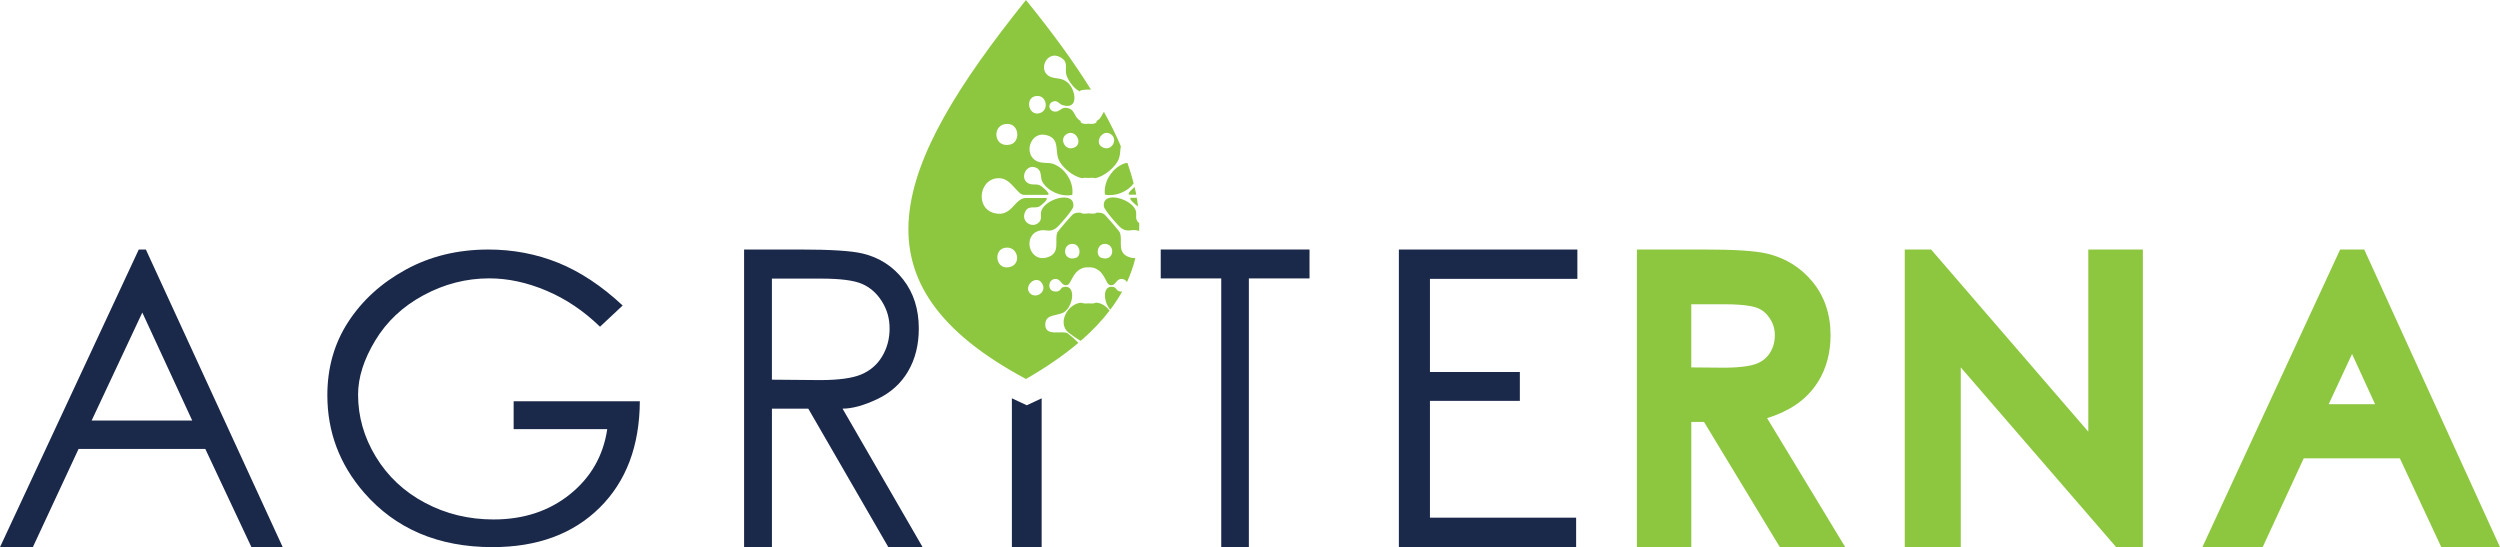
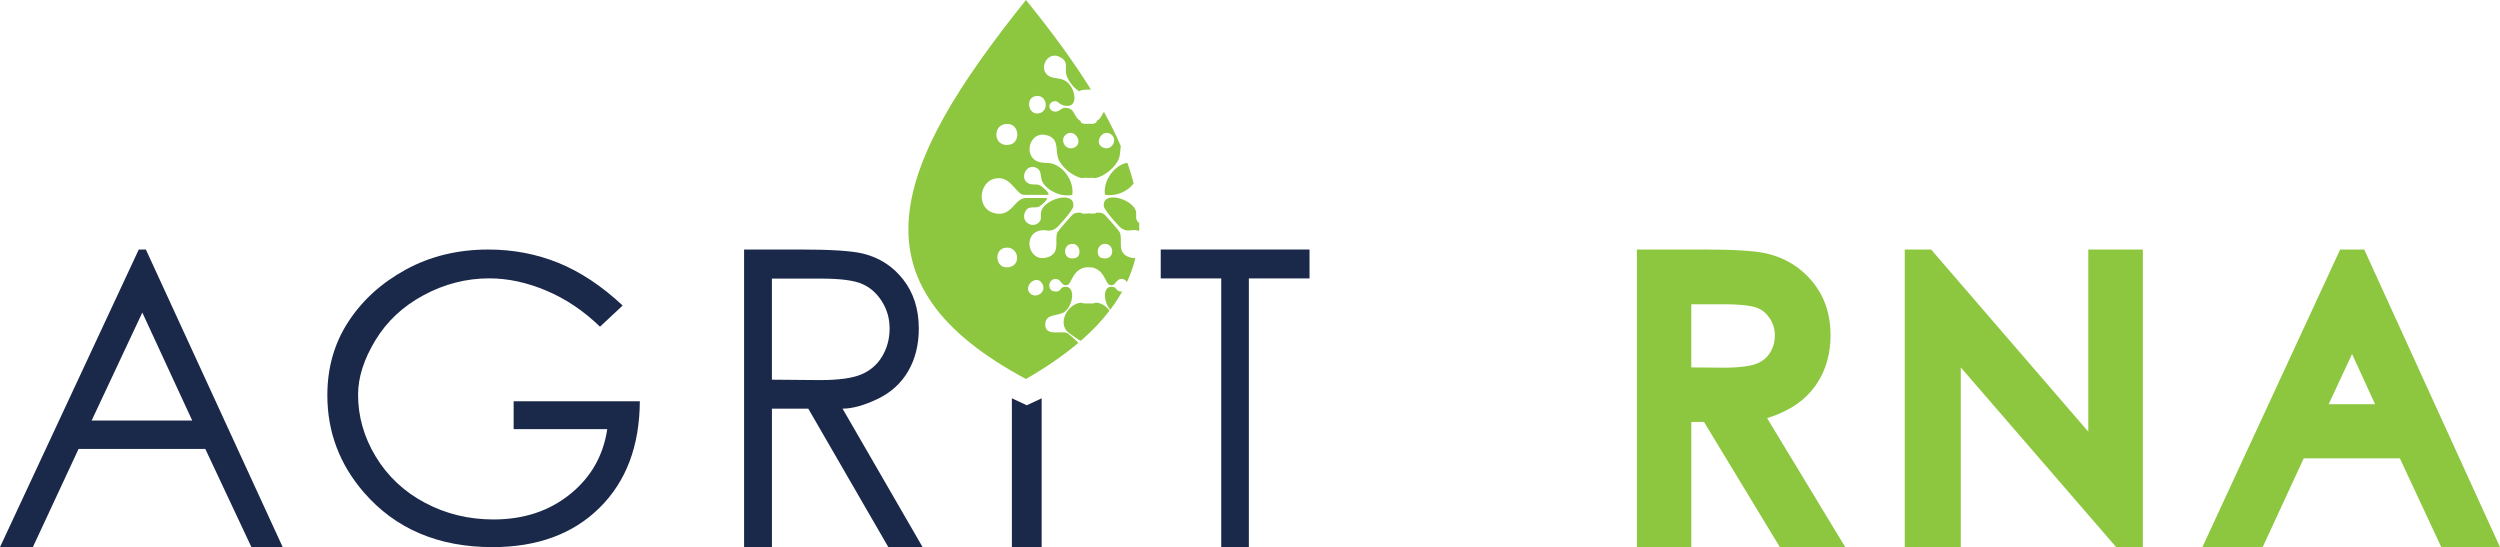
<svg xmlns="http://www.w3.org/2000/svg" id="Layer_2" data-name="Layer 2" viewBox="0 0 843.95 184.7">
  <defs>
    <style>      .cls-1 {        fill: #8dc63f;      }      .cls-2 {        fill: #1a284a;      }    </style>
  </defs>
  <g id="Layer_1-2" data-name="Layer 1">
-     <path class="cls-1" d="M381.09,65.71h2.49c-.16-.85-.35-1.72-.55-2.57-1.04.83-2.39,2.14-1.93,2.57Z" />
    <path class="cls-1" d="M373,65.71c3.45.71,7.63-.94,9.7-3.81-.57-2.27-1.29-4.57-2.11-6.92-.71.07-1.45.28-2.5.9-3.31,1.91-5.61,6-5.08,9.83Z" />
    <path class="cls-1" d="M384.58,75.32c-.18-.14-.34-.3-.51-.48-.87-1.03-.37-2.18-.55-3.31-.78-4.34-11.6-7.49-10.87-1.82.16,1.15,4.9,6.69,5.97,7.38,2.21,1.42,3.17.21,5.29.69.23.05.44.11.64.18.02-.9.05-1.79.02-2.69v.05Z" />
-     <path class="cls-1" d="M384.2,69.71c-.12-.96-.28-1.95-.44-2.94h-1.79c-1.54,0,1.57,2.57,2.23,2.94Z" />
    <path class="cls-1" d="M381.5,86.9c-4.8-1.4-2.32-5.77-3.49-8.46-.23-.53-4.87-5.9-5.38-6.2-.62-.39-1.49-.48-2.43-.46-.39.44-1.47.39-2.71.25-1.24.14-2.3.21-2.71-.25-.94-.02-1.82.07-2.44.46-.51.32-5.15,5.7-5.38,6.2-1.15,2.69,1.31,7.05-3.49,8.46-6.23,1.82-8.41-7.74-2.41-9.08,2.11-.48,3.06.74,5.29-.69,1.08-.69,5.84-6.25,5.97-7.38.73-5.68-10.09-2.55-10.87,1.82-.21,1.13.3,2.27-.55,3.31-2.23,2.64-6.69-.09-4.69-3.63,1.06-1.91,3.03-.87,4.5-1.45.46-.18,3.88-2.96,2.3-2.96h-6.66c-4,0-4.66,6.66-10.73,5.1-6.76-1.75-4.96-12.52,2.25-11.74,3.61.39,5.63,5.58,7.77,5.58h8.25c.64-.64-2.34-3.01-2.89-3.24-1.4-.6-2.64.14-4.11-.8-2.57-1.65-.58-6.2,2.46-5.28,2.73.85,1.61,3.47,2.64,5.1,1.95,3.12,6.39,4.99,9.99,4.23.53-3.86-1.77-7.95-5.08-9.83-2.25-1.29-3.06-.76-5.24-1.08-6.94-.99-4.37-11.6,2.34-9.03,3.56,1.38,2.25,4.87,3.24,7.65.99,2.8,5.01,6.18,8.09,6.64.57-.16,1.4-.14,2.16-.07.78-.07,1.61-.09,2.16.07,3.08-.46,7.1-3.84,8.09-6.64.46-1.33.41-2.83.62-4.18-1.61-3.77-3.52-7.63-5.7-11.58-.51.76-.8,1.68-1.56,2.44-.23.23-.53.44-.87.64-.05.32-.09.55-.16.57-.6.46-1.56.53-2.57.37-1.01.16-1.98.09-2.57-.37-.05-.05-.12-.25-.16-.57-.34-.21-.64-.41-.87-.64-1.4-1.38-1.22-3.33-3.68-3.75-1.79-.3-2.23.94-3.42,1.19-2.39.53-3.52-2.34-1.49-3.26,1.68-.76,2.07.71,3.42,1.13,5.54,1.72,4.53-5.12,1.68-7.63-2.07-1.82-4.02-1.06-6.04-2.04-4.16-2.02-.99-9.1,3.65-6.46,2.62,1.49,1.56,3.15,1.88,5.47.23,1.7,2.11,4.27,3.47,5.31.53.41.9.62,1.2.71,0-.07.02-.14.05-.16.21-.34,1.95-.46,2.87-.44h.8c-5.9-9.51-13.28-19.58-21.94-30.24-45.38,56.55-59.95,95.88,0,127.93,6.87-3.95,12.75-8.02,17.69-12.2-.87-.92-3.17-2.94-3.61-3.22-1.77-1.13-8.02,1.45-7.54-3.38.32-3.36,4.5-2.32,6.6-3.95,3.17-2.5,3.65-9.67-.83-8.18-.62.21-.62,1.72-2.83,1.36-2.46-.41-1.95-4.39.67-4.2,1.79.11,1.82,2.57,3.81,2.04,1.33-.34,1.68-4.18,4.73-5.51.53-.37,1.56-.46,2.44-.46s1.93.09,2.43.46c3.06,1.31,3.4,5.15,4.73,5.51,2,.53,2-1.93,3.81-2.04.94-.07,1.61.41,1.98,1.08,1.24-2.67,2.18-5.38,2.85-8.13-.55.05-1.15-.02-1.82-.21h.05ZM375.23,45.47c2.27,1.84-.16,5.97-3.26,4.14-2.67-1.61.35-6.48,3.26-4.14ZM359.77,45.47c2.92-2.34,5.93,2.53,3.26,4.14-3.1,1.86-5.54-2.3-3.26-4.14ZM349.59,32.44c3.93-.71,4.83,5.28.9,5.86-3.38.48-4.43-5.22-.9-5.86ZM339.07,41.93c5.1-1.03,5.68,6.02,1.95,6.87-5.42,1.24-6.18-6-1.95-6.87ZM341.2,90.05c-5.03,1.56-6.02-5.54-2.14-6.36,4.48-.97,5.9,5.19,2.14,6.36ZM347.68,98.98c-2.3-2.46,2.21-6.53,4.14-3.26,1.72,2.9-2.21,5.33-4.14,3.26ZM363.15,87.06c-4.39,1.33-4.71-4.55-1.29-4.73,2.89-.16,3.35,4.11,1.29,4.73ZM371.85,87.06c-2.07-.62-1.63-4.89,1.29-4.73,3.45.18,3.1,6.07-1.29,4.73Z" />
    <path class="cls-1" d="M376.29,97.01c-4.14-1.38-4.04,4.64-1.49,7.54,1.52-2.02,2.87-4.07,4.02-6.14-1.91.18-1.93-1.19-2.53-1.38v-.02Z" />
    <path class="cls-1" d="M369.9,102.2c-.57.28-1.52.28-2.41.21-.9.07-1.82.07-2.41-.21-4.48.12-8.25,6.71-4.48,10,.5.44,3.33,2.43,4.23,2.87,0,0,.02-.02.05-.05.09-.12.21-.23.35-.3,3.65-3.19,6.76-6.48,9.33-9.86-1.12-1.52-2.83-2.64-4.64-2.69v.02Z" />
    <path class="cls-2" d="M49.24,84.23l46.2,100.47h-10.56l-15.57-33.14H26.52l-15.43,33.14H0l46.85-100.47h2.41-.02ZM48.04,105.51l-17.1,36.45h33.95l-16.85-36.45Z" />
    <path class="cls-2" d="M210.22,103.11l-7.67,7.18c-5.52-5.35-11.57-9.42-18.13-12.18-6.56-2.77-12.98-4.14-19.26-4.14-7.74,0-15.14,1.9-22.14,5.67-7.02,3.77-12.45,8.87-16.32,15.27-3.87,6.4-5.82,12.5-5.82,18.31,0,7.38,1.99,14.38,6,20.98,4.01,6.6,9.53,11.79,16.6,15.54,7.05,3.75,14.77,5.62,23.13,5.62,10.15,0,18.75-2.83,25.8-8.5,7.05-5.67,11.24-12.98,12.59-21.99h-31.6v-9.42h42.6c-.09,15.11-4.61,27.08-13.58,35.95-8.97,8.87-21.03,13.3-36.16,13.3-18.24,0-32.73-6.15-43.39-18.44-8.23-9.49-12.36-20.43-12.36-32.84,0-9.26,2.34-17.51,7.05-24.75,4.71-7.24,11.15-13.12,19.4-17.64s17.55-6.79,27.91-6.79c8.37,0,16.25,1.51,23.64,4.5,7.4,3.02,14.63,7.79,21.7,14.4v-.02Z" />
    <path class="cls-2" d="M251.18,84.23h18.76c10.46,0,17.57.45,21.3,1.36,5.61,1.36,10.15,4.28,13.66,8.77,3.51,4.49,5.27,10.02,5.27,16.55,0,5.5-1.21,10.32-3.62,14.44-2.41,4.12-5.89,7.24-10.4,9.38-4.52,2.14-8.43,3.22-11.72,3.22l27.02,46.74h-11.57l-27.02-46.74h-12.27v46.74h-9.4v-100.45l-.02-.02ZM260.58,94.03v34.14l16.2.14c6.27,0,10.93-.63,13.95-1.9,3.02-1.27,5.39-3.29,7.06-6.09,1.68-2.8,2.52-5.95,2.52-9.4s-.86-6.4-2.58-9.15c-1.72-2.75-3.95-4.73-6.71-5.93-2.76-1.2-7.37-1.79-13.86-1.79h-16.6l.02-.02Z" />
    <path class="cls-2" d="M341.6,134.46l5.02,2.35,5.02-2.35v50.24h-10.05v-50.24Z" />
    <path class="cls-2" d="M391.84,93.99v-9.76h50.23v9.76h-20.48v90.71h-9.32v-90.71h-20.44Z" />
-     <path class="cls-2" d="M472.21,84.23h60.28v9.9h-49.77v31.44h30.35v9.76h-30.35v39.43h49.35v9.95h-59.84v-100.45l-.03-.02Z" />
    <path class="cls-1" d="M601.87,139.08c5.12-2.33,9.16-5.8,11.94-10.32,2.76-4.48,4.15-9.73,4.15-15.6,0-7.05-2.04-13.12-6.1-18.05-4.01-4.88-9.23-8.08-15.53-9.54-3.92-.9-10.87-1.34-21.23-1.34h-22.51v100.47h18.36v-42.27h4.29l25.61,42.27h22.07l-26.38-43.54c1.69-.52,3.48-1.2,5.35-2.05l-.02-.02ZM581.63,124.12l-10.69-.09v-21.32h11.01c7.21,0,10.22.8,11.36,1.27,1.74.71,3.11,1.89,4.19,3.58,1.11,1.7,1.65,3.53,1.65,5.61,0,2.24-.53,4.17-1.65,5.94-1.04,1.67-2.5,2.85-4.43,3.63-1.6.64-4.87,1.39-11.47,1.39h.02Z" />
    <path class="cls-1" d="M704.97,145.73l-53.07-61.5h-8.89v100.47h18.91v-60.67l52.46,60.67h9.01v-100.47h-18.42v61.5Z" />
    <path class="cls-1" d="M798.11,84.23h-8.12l-46.51,100.47h20.35l13.86-29.97h32.46l13.98,29.97h19.82l-45.84-100.47ZM786.12,136.44l7.89-16.94,7.77,16.94h-15.66Z" />
  </g>
</svg>